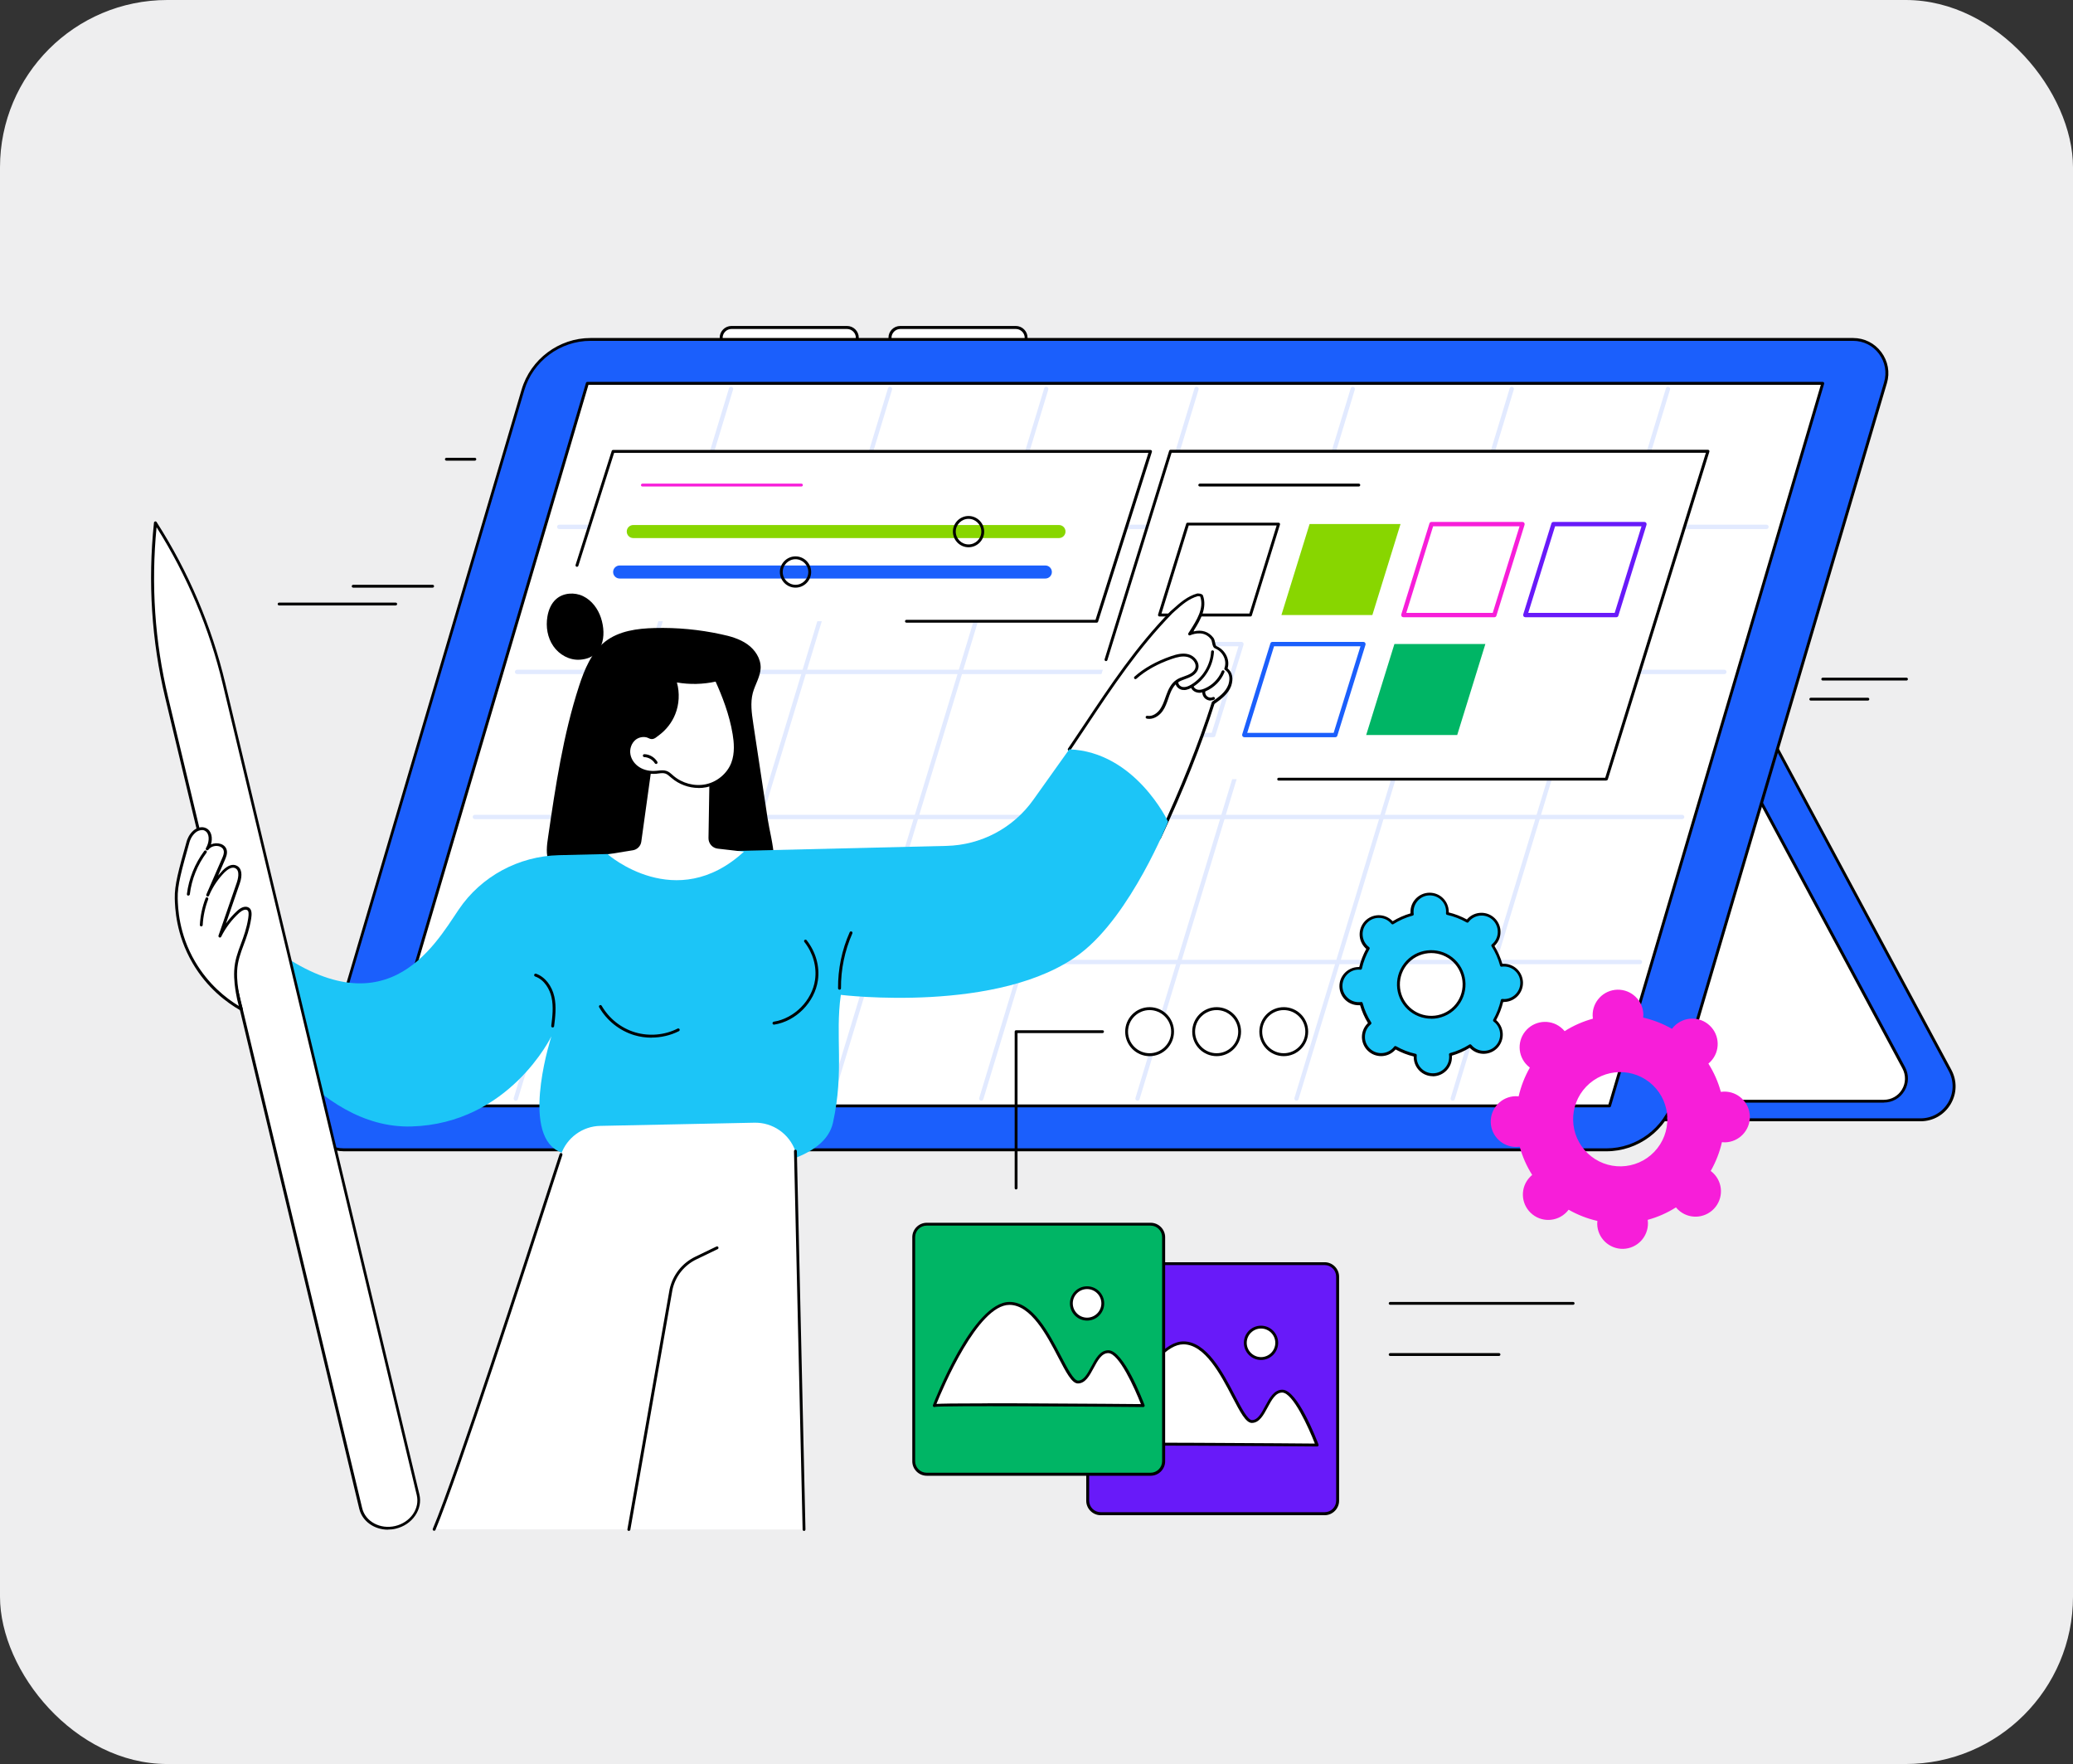
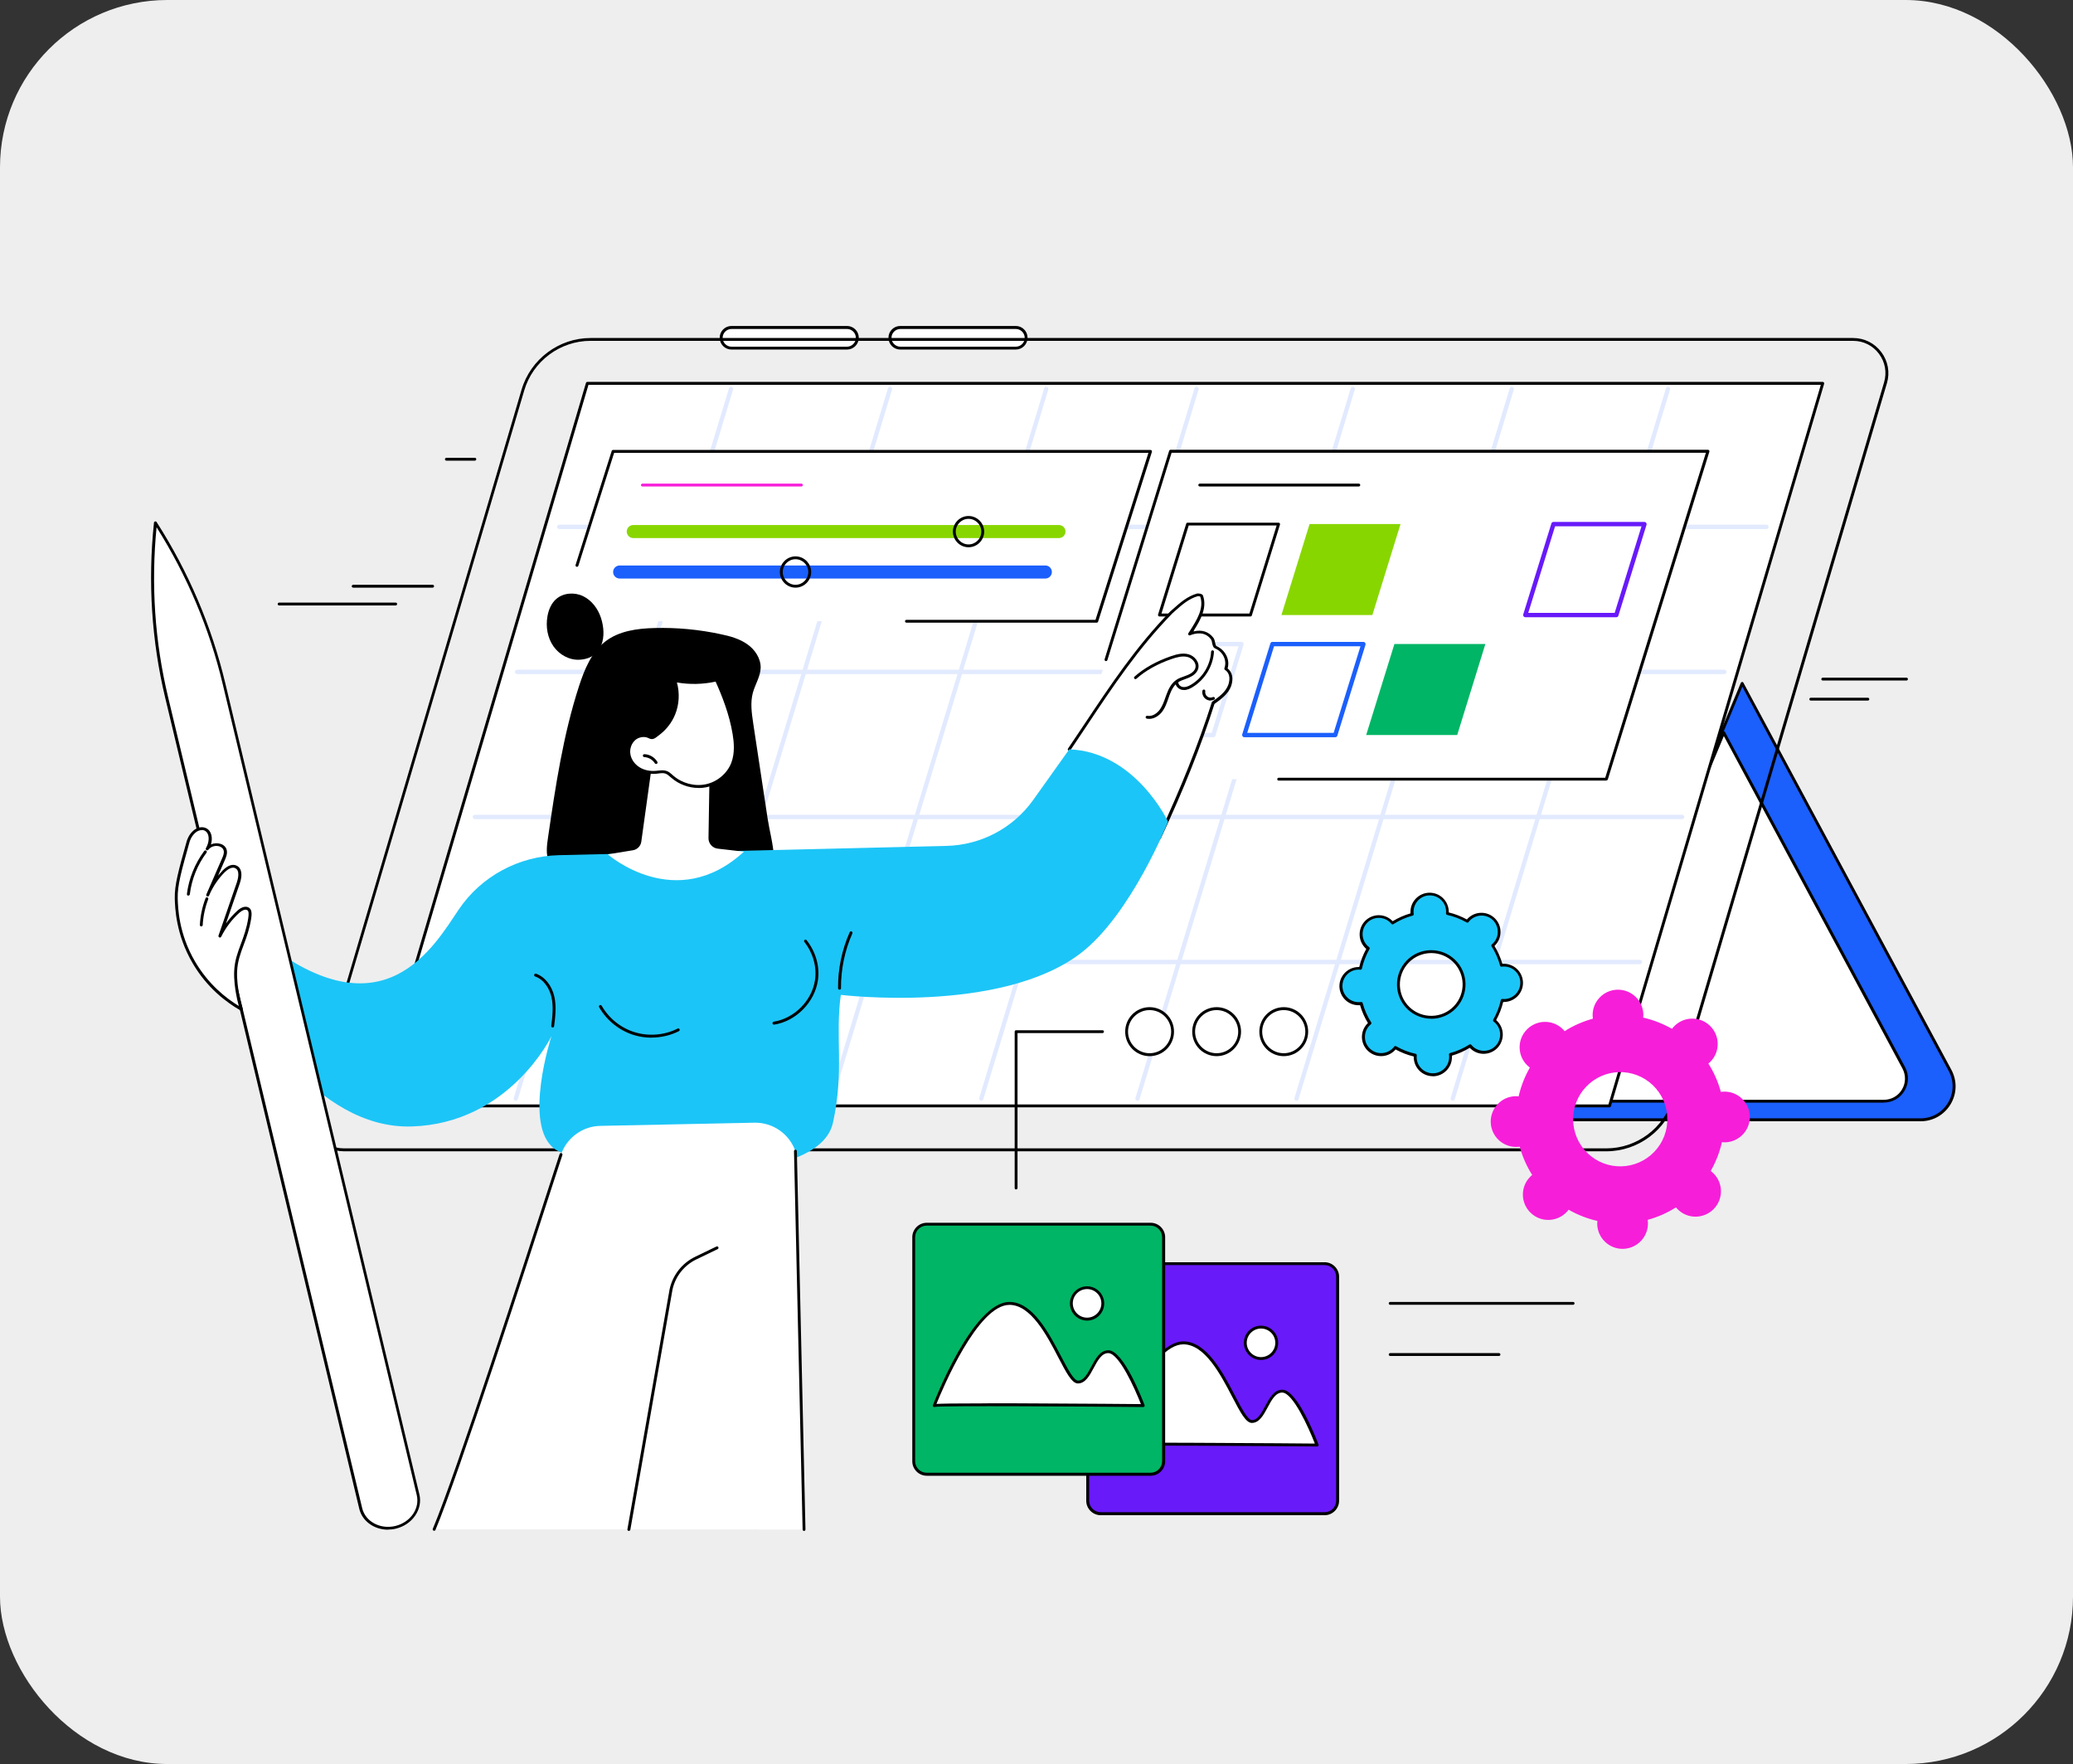
<svg xmlns="http://www.w3.org/2000/svg" id="_レイヤー_2" data-name="レイヤー 2" viewBox="0 0 248 211">
  <rect x="0" y="0" width="248" height="211" fill="#333333" stroke="none" />
  <defs>
    <style>
      .cls-1 {
        fill: #00b565;
      }

      .cls-2 {
        fill: #1b5ffc;
      }

      .cls-3 {
        fill: #fff;
      }

      .cls-4 {
        fill: #e2eaff;
      }

      .cls-5 {
        fill: #681af9;
      }

      .cls-6 {
        fill: #88d600;
      }

      .cls-7 {
        fill: #eeeeef;
      }

      .cls-8 {
        fill: #f71ed9;
      }

      .cls-9 {
        fill: #1cc5f7;
      }
    </style>
  </defs>
  <g id="_ヘッダー_フッター" data-name="ヘッダー・フッター">
    <g>
      <rect class="cls-7" width="248" height="211" rx="20.02" ry="20.02" />
      <g id="Graphic_design" data-name="Graphic design">
        <g>
          <path d="M228.08,81.4h-10.02c-.1,0-.17-.08-.17-.17s.08-.17.17-.17h10.02c.1,0,.17.08.17.17s-.08.17-.17.17Z" />
          <path d="M223.46,83.8h-6.83c-.1,0-.17-.08-.17-.17s.08-.17.17-.17h6.83c.1,0,.17.08.17.17s-.08.17-.17.17Z" />
        </g>
        <g>
          <g>
            <path class="cls-3" d="M101.33,41.64h-13.82c-.68,0-1.23-.55-1.23-1.23s.55-1.23,1.23-1.23h13.82c.68,0,1.23.55,1.23,1.23s-.55,1.23-1.23,1.23Z" />
            <path d="M101.33,41.81h-13.82c-.78,0-1.41-.63-1.41-1.41s.63-1.41,1.41-1.41h13.82c.78,0,1.41.63,1.41,1.41s-.63,1.41-1.41,1.41ZM87.51,39.35c-.58,0-1.06.48-1.06,1.06s.48,1.06,1.06,1.06h13.82c.58,0,1.06-.48,1.06-1.06s-.48-1.06-1.06-1.06h-13.82Z" />
          </g>
          <g>
            <path class="cls-3" d="M121.52,41.64h-13.82c-.68,0-1.23-.55-1.23-1.23s.55-1.23,1.23-1.23h13.82c.68,0,1.23.55,1.23,1.23s-.55,1.23-1.23,1.23Z" />
            <path d="M121.52,41.81h-13.82c-.78,0-1.41-.63-1.41-1.41s.63-1.41,1.41-1.41h13.82c.78,0,1.41.63,1.41,1.41s-.63,1.41-1.41,1.41ZM107.71,39.35c-.58,0-1.06.48-1.06,1.06s.48,1.06,1.06,1.06h13.82c.58,0,1.06-.48,1.06-1.06s-.48-1.06-1.06-1.06h-13.82Z" />
          </g>
          <g>
            <g>
              <path class="cls-2" d="M186.68,133.95l21.74-52.2,24.88,46.3c1.43,2.67-.5,5.9-3.53,5.9h-43.08Z" />
              <path d="M229.76,134.12h-43.08c-.06,0-.11-.03-.14-.08-.03-.05-.04-.11-.02-.16l21.74-52.2c.03-.06.08-.1.15-.11.07,0,.13.03.16.09l24.88,46.3c.7,1.31.67,2.85-.09,4.12s-2.1,2.04-3.59,2.04ZM186.94,133.77h42.82c1.36,0,2.59-.7,3.29-1.87.7-1.17.73-2.58.09-3.78l-24.7-45.98-21.5,51.62Z" />
            </g>
            <g>
              <path class="cls-3" d="M187.85,131.72l18.36-44.09,21.55,40.1c.97,1.8-.34,3.99-2.38,3.99h-37.52Z" />
              <path d="M225.37,131.89h-37.52c-.06,0-.11-.03-.14-.08-.03-.05-.04-.11-.02-.16l18.36-44.09c.03-.06.08-.1.15-.11.07,0,.13.03.16.09l21.55,40.1c.48.9.46,1.96-.07,2.84-.52.88-1.45,1.4-2.47,1.4ZM188.11,131.55h37.26c.9,0,1.71-.46,2.17-1.23.46-.77.48-1.71.06-2.5l-21.37-39.78-18.12,43.51Z" />
            </g>
          </g>
          <g>
-             <path class="cls-2" d="M41.14,137.54h151.05c3.73,0,7.02-2.46,8.08-6.04l25.3-85.71c.76-2.59-1.18-5.18-3.87-5.18H70.64c-3.74,0-7.02,2.46-8.08,6.04l-25.3,85.71c-.76,2.59,1.18,5.18,3.87,5.18Z" />
            <path d="M192.18,137.71H41.14c-1.34,0-2.57-.62-3.37-1.69-.8-1.07-1.05-2.43-.67-3.71l25.3-85.71c1.07-3.63,4.46-6.17,8.25-6.17h151.05c1.34,0,2.57.62,3.37,1.69.8,1.07,1.05,2.43.67,3.71l-25.3,85.71c-1.07,3.63-4.46,6.17-8.25,6.17ZM70.64,40.77c-3.63,0-6.89,2.43-7.92,5.92l-25.3,85.71c-.35,1.18-.13,2.42.61,3.41.74.99,1.86,1.55,3.1,1.55h151.05c3.63,0,6.89-2.43,7.92-5.92l25.3-85.71c.35-1.18.13-2.42-.61-3.41-.74-.99-1.86-1.55-3.1-1.55H70.64Z" />
          </g>
          <g>
            <polygon class="cls-3" points="44.76 132.28 192.55 132.28 218.06 45.85 70.27 45.85 44.76 132.28" />
            <path d="M192.55,132.45H44.76c-.05,0-.11-.03-.14-.07-.03-.04-.04-.1-.03-.15l25.51-86.43c.02-.07.09-.12.17-.12h147.79c.05,0,.11.03.14.07.03.04.04.1.03.15l-25.51,86.43c-.02.07-.09.12-.17.12ZM44.99,132.11h147.43l25.41-86.08H70.4l-25.41,86.08Z" />
          </g>
          <g>
            <path class="cls-4" d="M211.33,63.28H66.9c-.14,0-.26-.12-.26-.26s.12-.26.26-.26h144.43c.14,0,.26.12.26.26s-.12.26-.26.26Z" />
            <path class="cls-4" d="M206.28,80.63H61.86c-.14,0-.26-.12-.26-.26s.12-.26.26-.26h144.43c.14,0,.26.12.26.26s-.12.26-.26.26Z" />
            <path class="cls-4" d="M201.23,97.98H56.81c-.14,0-.26-.12-.26-.26s.12-.26.26-.26h144.43c.14,0,.26.12.26.26s-.12.26-.26.26Z" />
            <path class="cls-4" d="M196.18,115.33H51.76c-.14,0-.26-.12-.26-.26s.12-.26.26-.26h144.43c.14,0,.26.12.26.26s-.12.26-.26.26Z" />
            <path class="cls-4" d="M173.8,131.66s-.05,0-.08-.01c-.14-.04-.22-.19-.17-.32l25.75-84.88c.04-.14.19-.22.32-.17.14.04.22.19.17.32l-25.75,84.88c-.03.11-.14.18-.25.18Z" />
            <path class="cls-4" d="M155.11,131.66s-.05,0-.08-.01c-.14-.04-.22-.19-.17-.32l25.75-84.88c.04-.14.19-.22.32-.17.14.04.22.19.17.32l-25.75,84.88c-.03.11-.14.18-.25.18Z" />
            <path class="cls-4" d="M136.09,131.66s-.05,0-.08-.01c-.14-.04-.22-.19-.17-.32l25.75-84.88c.04-.14.19-.22.32-.17.14.04.22.19.17.32l-25.75,84.88c-.03.11-.14.18-.25.18Z" />
            <path class="cls-4" d="M117.4,131.66s-.05,0-.08-.01c-.14-.04-.22-.19-.17-.32l25.75-84.88c.04-.14.19-.22.32-.17.14.04.22.19.17.32l-25.75,84.88c-.03.11-.14.18-.25.18Z" />
            <path class="cls-4" d="M99.42,131.66s-.05,0-.08-.01c-.14-.04-.22-.19-.17-.32l25.75-84.88c.04-.14.19-.22.32-.17.14.04.22.19.17.32l-25.75,84.88c-.03.11-.14.18-.25.18Z" />
            <path class="cls-4" d="M80.73,131.66s-.05,0-.08-.01c-.14-.04-.22-.19-.17-.32l25.75-84.88c.04-.14.19-.22.32-.17.14.04.22.19.17.32l-25.75,84.88c-.03.11-.14.18-.25.18Z" />
            <path class="cls-4" d="M61.71,131.66s-.05,0-.08-.01c-.14-.04-.22-.19-.17-.32l25.75-84.88c.04-.14.19-.22.32-.17.14.04.22.19.17.32l-25.75,84.88c-.03.11-.14.18-.25.18Z" />
          </g>
        </g>
        <g>
          <g>
            <polygon class="cls-3" points="192.17 93.2 127.88 93.2 140.03 53.99 204.31 53.99 192.17 93.2" />
            <path d="M192.17,93.37h-39.2c-.1,0-.17-.08-.17-.17s.08-.17.17-.17h39.07l12.04-38.87h-63.92l-7.68,24.8c-.03.09-.13.14-.22.11-.09-.03-.14-.13-.11-.22l7.72-24.93c.02-.07.09-.12.17-.12h64.29c.06,0,.11.03.14.07.03.04.04.1.03.15l-12.15,39.21c-.02.07-.09.12-.17.12Z" />
          </g>
          <g>
            <g>
              <path d="M149.59,73.74h-10.88c-.06,0-.11-.03-.14-.07-.03-.04-.04-.1-.03-.15l3.37-10.88c.02-.07.09-.12.17-.12h10.88c.06,0,.11.03.14.07.03.04.04.1.03.15l-3.37,10.88c-.02.07-.09.12-.17.12ZM138.95,73.39h10.52l3.26-10.54h-10.52l-3.26,10.54Z" />
              <polygon class="cls-6" points="164.18 73.57 153.3 73.57 156.67 62.68 167.55 62.68 164.18 73.57" />
-               <path class="cls-8" d="M178.77,73.83h-10.88c-.08,0-.16-.04-.21-.11-.05-.07-.06-.15-.04-.23l3.37-10.88c.03-.11.13-.18.25-.18h10.88c.08,0,.16.04.21.11.05.07.06.15.04.23l-3.37,10.88c-.03.11-.13.18-.25.18ZM168.24,73.31h10.34l3.21-10.36h-10.34l-3.21,10.36Z" />
              <path class="cls-5" d="M193.36,73.83h-10.88c-.08,0-.16-.04-.21-.11-.05-.07-.06-.15-.04-.23l3.37-10.88c.03-.11.13-.18.25-.18h10.88c.08,0,.16.04.21.11.05.07.06.15.04.23l-3.37,10.88c-.03.11-.13.18-.25.18ZM182.83,73.31h10.34l3.21-10.36h-10.34l-3.21,10.36Z" />
            </g>
            <g>
              <path class="cls-4" d="M145.15,88.18h-10.88c-.08,0-.16-.04-.21-.11-.05-.07-.06-.15-.04-.23l3.37-10.88c.03-.11.13-.18.25-.18h10.88c.08,0,.16.04.21.11.05.07.06.15.04.23l-3.37,10.88c-.03.11-.13.18-.25.18ZM134.62,87.66h10.34l3.21-10.36h-10.34l-3.21,10.36Z" />
              <path class="cls-2" d="M159.74,88.18h-10.88c-.08,0-.16-.04-.21-.11-.05-.07-.06-.15-.04-.23l3.37-10.88c.03-.11.13-.18.25-.18h10.88c.08,0,.16.04.21.11.05.07.06.15.04.23l-3.37,10.88c-.03.11-.13.18-.25.18ZM149.21,87.66h10.34l3.21-10.36h-10.34l-3.21,10.36Z" />
              <polygon class="cls-1" points="174.33 87.92 163.44 87.92 166.82 77.03 177.7 77.03 174.33 87.92" />
            </g>
          </g>
          <path d="M162.56,58.19h-19.03c-.1,0-.17-.08-.17-.17s.08-.17.17-.17h19.03c.1,0,.17.08.17.17s-.08.17-.17.17Z" />
        </g>
        <g>
          <g>
            <polygon class="cls-3" points="66.9 74.31 73.35 53.99 137.63 53.99 131.19 74.31 66.9 74.31" />
            <path d="M131.19,74.48h-22.75c-.1,0-.17-.08-.17-.17s.08-.17.17-.17h22.62l6.33-19.97h-63.92l-4.28,13.51c-.03.09-.13.14-.22.11-.09-.03-.14-.13-.11-.22l4.32-13.63c.02-.07.09-.12.17-.12h64.29c.06,0,.11.03.14.07.03.04.04.1.03.15l-6.44,20.32c-.02.07-.09.12-.17.12Z" />
          </g>
          <path class="cls-8" d="M95.88,58.19h-19.03c-.1,0-.17-.08-.17-.17s.08-.17.17-.17h19.03c.1,0,.17.08.17.17s-.08.17-.17.17Z" />
          <g>
            <path class="cls-6" d="M126.69,64.36h-50.93c-.43,0-.78-.35-.78-.78s.35-.78.78-.78h50.93c.43,0,.78.35.78.78s-.35.78-.78.78Z" />
            <path d="M115.87,65.46c-1.03,0-1.87-.84-1.87-1.87s.84-1.87,1.87-1.87,1.87.84,1.87,1.87-.84,1.87-1.87,1.87ZM115.87,62.06c-.84,0-1.53.69-1.53,1.53s.69,1.53,1.53,1.53,1.53-.69,1.53-1.53-.69-1.53-1.53-1.53Z" />
            <g>
              <path class="cls-2" d="M125.06,69.2h-50.93c-.43,0-.78-.35-.78-.78s.35-.78.78-.78h50.93c.43,0,.78.35.78.78s-.35.78-.78.78Z" />
              <path d="M95.17,70.29c-1.03,0-1.87-.84-1.87-1.87s.84-1.87,1.87-1.87,1.87.84,1.87,1.87-.84,1.87-1.87,1.87ZM95.17,66.89c-.84,0-1.53.69-1.53,1.53s.69,1.53,1.53,1.53,1.53-.69,1.53-1.53-.69-1.53-1.53-1.53Z" />
            </g>
          </g>
        </g>
        <g>
          <path d="M51.76,70.29h-9.51c-.1,0-.17-.08-.17-.17s.08-.17.17-.17h9.51c.1,0,.17.08.17.17s-.08.17-.17.17Z" />
          <path d="M47.34,72.42h-13.95c-.1,0-.17-.08-.17-.17s.08-.17.17-.17h13.95c.1,0,.17.08.17.17s-.08.17-.17.17Z" />
          <path d="M56.81,55.1h-3.41c-.1,0-.17-.08-.17-.17s.08-.17.17-.17h3.41c.1,0,.17.08.17.17s-.08.17-.17.17Z" />
        </g>
        <g>
          <g>
            <path d="M71.89,73.89c-.36-1.09-1.1-2.08-2.13-2.58-1.03-.5-2.37-.41-3.23.35-.59.52-.91,1.3-1.04,2.08-.21,1.22,0,2.53.71,3.55.7,1.02,1.92,1.7,3.16,1.62,2.8-.17,3.25-2.85,2.53-5.02Z" />
            <path d="M90.11,86.51c-.18-1.2-.36-2.44-.05-3.62.27-1.01.9-1.94.94-2.99.03-1.14-.68-2.2-1.61-2.85-.93-.65-2.05-.96-3.16-1.19-2.59-.56-5.25-.81-7.9-.74-2.09.05-4.29.34-5.94,1.63-1.64,1.28-2.47,3.33-3.12,5.32-1.9,5.85-2.81,11.97-3.7,18.05-.15,1-.29,2.06.1,2.99.54,1.32,1.97,2.01,3.3,2.49,5.64,2.03,11.74,2.41,17.71,2.04,1.45-.09,2.97-.24,4.2-1.02,2.88-1.81,1.37-5.96.96-8.67-.58-3.81-1.16-7.62-1.73-11.43Z" />
          </g>
          <g>
            <g>
              <path class="cls-3" d="M128.32,92.13c1.04,1.82,2.24,3.55,3.65,5.11.74.82,1.53,1.6,2.39,2.29.84.68,1.75,1.29,2.68,1.84.25.15.51.3.77.44,4.68-8.87,7.31-17.71,7.31-17.71,3.72-2.69,1.57-4.1,1.57-4.1.58-2.32-1.3-2.53-1.3-2.53-.55-2.8-3.05-1.65-3.05-1.65,2.04-3,3.04-7.89-2.89-1.77-3.5,3.62-8,10.34-12.05,16.33.3.58.6,1.16.93,1.73Z" />
              <path d="M138.17,101.28s-.03,0-.04,0c-.09-.02-.15-.12-.13-.21.08-.33.25-.56.42-.8.05-.07.11-.15.16-.23,2.71-5.81,4.8-11.05,6.39-16.03.01-.04.03-.07.06-.09.82-.58,1.59-1.13,1.92-2.02.15-.46.31-1.3-.4-1.77-.07-.04-.09-.13-.07-.21.33-.88-.15-1.93-1.07-2.34-.28-.09-.34-.4-.4-.67-.03-.16-.06-.33-.14-.44-.74-.99-1.88-.73-2.49-.48-.01,0-.02,0-.04.01t0,0s0,0,0,0c0,0,0,0,0,0,0,0,0,0,0,0-.02,0-.05,0-.07,0,0,0,0,0,0,0,0,0,0,0,0,0,0,0,0,0,0,0,0,0,0,0,0,0,0,0,0,0,0,0,0,0,0,0,0,0h0s0,0,0,0c0,0,0,0,0,0-.02,0-.04-.01-.06-.03,0,0,0,0,0,0,0,0,0,0,0,0,0,0,0,0,0,0,0,0,0,0,0,0-.01,0-.02-.02-.03-.03,0,0,0,0,0,0,0-.01-.02-.02-.02-.04,0,0,0,0,0,0,0,0,0,0,0,0,0,0,0,0,0,0,0,0,0,0,0,0,0,0,0,0,0,0,0,0,0,0,0,0,0-.02-.01-.03-.01-.05h0s0,0,0,0h0s0-.05,0-.07c0-.01.01-.03.02-.04l.18-.28c.8-1.26,1.72-2.68,1.24-4.1-.07-.04-.22-.05-.29-.05-1.08.3-1.92,1.05-2.73,1.77-.11.1-.22.19-.32.29-4.07,4.17-7.11,8.74-10.33,13.58-.61.91-1.23,1.85-1.86,2.78-.05.08-.16.1-.24.05-.08-.05-.1-.16-.05-.24.62-.92,1.25-1.86,1.86-2.77,3.23-4.85,6.28-9.44,10.38-13.64.12-.1.22-.2.33-.29.84-.75,1.72-1.53,2.89-1.85.01,0,.03,0,.05,0,.14,0,.42,0,.59.17.02.02.03.04.04.06.53,1.47-.29,2.93-1.06,4.15,0,.04-.03.09-.07.16.99-.25,1.82.02,2.39.77.12.18.16.39.2.58.05.23.08.38.18.41,1.06.47,1.62,1.64,1.31,2.66.57.45.72,1.21.43,2.1-.36.97-1.19,1.57-2,2.15-1.59,4.98-3.68,10.23-6.39,16.03,0,0,0,.02-.01.02-.06.09-.12.17-.18.25-.16.22-.3.41-.37.68-.02.08-.09.13-.17.13Z" />
              <path d="M137.46,85.98c-.09,0-.17,0-.26-.02-.09-.02-.16-.11-.14-.2.02-.09.11-.16.2-.14.64.12,1.22-.35,1.52-.78.29-.42.47-.92.64-1.41.04-.13.09-.26.14-.38.21-.58.54-1.3,1.16-1.72.29-.2.62-.32.95-.43.14-.05.29-.1.42-.16.36-.15.81-.42.92-.86.15-.56-.36-1.14-.92-1.29-.61-.16-1.26.01-1.88.22-1.72.59-3.15,1.39-4.26,2.38-.07.06-.18.06-.24-.01-.06-.07-.06-.18.01-.24,1.14-1.02,2.61-1.84,4.37-2.45.67-.23,1.39-.42,2.09-.23.72.19,1.37.95,1.17,1.71-.15.57-.69.91-1.12,1.09-.15.06-.3.11-.44.17-.31.11-.61.22-.86.39-.54.37-.83,1.03-1.03,1.56-.05.12-.09.25-.13.38-.18.51-.36,1.04-.68,1.49-.32.46-.92.94-1.61.94Z" />
              <path d="M141.65,82.53s-.1,0-.15,0c-.46-.05-.92-.45-.88-.95,0-.1.09-.17.19-.16.1,0,.17.09.16.19-.02.29.28.54.57.57.28.03.59-.06.98-.3,1.37-.83,2.28-2.34,2.37-3.93,0-.1.09-.17.18-.16.1,0,.17.09.16.18-.11,1.71-1.08,3.32-2.54,4.21-.26.16-.64.36-1.05.36Z" />
-               <path d="M143.47,82.86c-.07,0-.14,0-.21-.02-.41-.07-.74-.36-.81-.72-.02-.09.05-.18.14-.2.09-.02.18.05.2.14.04.24.29.4.52.44.23.04.49-.01.81-.15.92-.39,1.66-1.15,2.04-2.07.04-.09.14-.13.23-.09.09.04.13.14.09.23-.41,1.01-1.23,1.83-2.23,2.26-.3.13-.56.19-.8.19Z" />
              <path d="M144.84,83.8c-.22,0-.44-.07-.62-.21-.29-.22-.44-.62-.37-.97.02-.09.11-.16.2-.14.09.02.16.11.14.2-.04.23.05.49.24.63.19.15.46.18.67.07.09-.04.19,0,.23.08.04.09,0,.19-.08.23-.13.06-.27.09-.42.09Z" />
            </g>
            <g>
              <path class="cls-9" d="M29.83,120.51s7.69,14.57,19.4,14.23c11.7-.34,16.74-10.79,16.74-10.79,0,0-3.46,10.62.36,13.46,3.83,2.84,31.41,5.58,33.32-3.12,1.37-6.22.24-10.35.94-15.29,0,0,19.11,2.33,28.68-4.97,6.06-4.63,10.47-15.75,10.47-15.75,0,0-3.91-8.35-11.82-8.65l-4.31,6.05c-2.4,3.37-6.24,5.4-10.37,5.5l-46.39,1.11c-4.8.12-9.28,2.52-11.97,6.5-2.96,4.37-8.97,15.16-23.38,3.78l-1.68,7.94Z" />
              <path d="M100.43,118.38c-.1,0-.17-.08-.17-.17-.02-2.29.46-4.61,1.39-6.7.04-.09.14-.13.23-.09.09.04.13.14.09.23-.91,2.05-1.38,4.32-1.36,6.56,0,.1-.08.17-.17.17h0Z" />
              <g>
                <path d="M77.95,124.12c-.7,0-1.4-.1-2.07-.3-1.76-.53-3.29-1.75-4.2-3.34-.05-.08-.02-.19.06-.24.08-.05.19-.02.24.06.87,1.52,2.32,2.68,4,3.18,1.67.5,3.53.34,5.09-.45.09-.04.19,0,.23.08.04.09,0,.19-.08.23-1.01.51-2.15.77-3.28.77Z" />
                <path d="M92.59,122.56c-.08,0-.16-.06-.17-.15-.01-.09.05-.18.14-.2,2.47-.39,4.6-2.54,4.95-5.02.22-1.56-.25-3.21-1.28-4.52-.06-.08-.05-.18.03-.24.08-.06.18-.05.24.03,1.09,1.39,1.59,3.13,1.35,4.79-.37,2.62-2.62,4.91-5.24,5.31,0,0-.02,0-.03,0Z" />
              </g>
              <path d="M66.12,122.9s-.01,0-.02,0c-.1-.01-.16-.1-.15-.19.14-1.13.28-2.3.03-3.42-.21-.95-.84-2.1-1.96-2.49-.09-.03-.14-.13-.11-.22.03-.09.13-.14.22-.11,1.06.37,1.89,1.42,2.19,2.75.26,1.18.11,2.43-.03,3.53-.01.09-.09.15-.17.15Z" />
            </g>
            <g>
              <g>
                <path class="cls-3" d="M18.61,62.55c3.8,5.94,6.56,12.42,8.19,19.21l23.22,97.03c.41,1.7-.8,3.45-2.69,3.9-1.89.45-3.76-.56-4.17-2.26l-23.22-97.02c-1.63-6.8-2.08-13.84-1.33-20.87Z" />
                <path d="M46.41,182.97c-1.63,0-3.07-1-3.43-2.5l-23.22-97.02c-1.63-6.83-2.08-13.87-1.34-20.93,0-.07.06-.13.13-.15.07-.02.15.01.19.08,3.82,5.97,6.58,12.45,8.21,19.26l23.22,97.03c.21.87.03,1.78-.51,2.56-.53.77-1.35,1.32-2.31,1.55-.32.08-.64.11-.95.11ZM18.73,63.07c-.67,6.85-.21,13.68,1.38,20.31l23.22,97.02c.38,1.6,2.16,2.56,3.96,2.13.87-.21,1.62-.71,2.11-1.41.48-.7.64-1.5.46-2.28l-23.22-97.03c-1.58-6.62-4.24-12.92-7.9-18.73Z" />
              </g>
              <g>
                <path class="cls-3" d="M29.7,108.74c-.36-.27-.86.02-1.2.32-.91.82-1.66,1.82-2.19,2.91.73-2.12,1.46-4.23,2.19-6.35.24-.68.37-1.63-.29-1.94-.51-.23-1.07.15-1.46.55-.8.81-1.44,1.78-1.88,2.83.62-1.43,1.25-2.86,1.87-4.3.14-.33.29-.69.21-1.04-.17-.76-1.29-.9-1.9-.42-.09.07-.17.15-.25.24.05-.1.1-.19.14-.29.32-.7.33-1.7-.36-2.04-.42-.22-.96-.07-1.32.24-.49.42-.7.96-.76,1.19-.98,3.48-1.46,5.22-1.43,6.81.03,1.2.15,4.32,2.11,7.67,1.89,3.21,4.45,4.88,5.66,5.58-.16-.52-.34-1.19-.47-1.98-.07-.41-.26-1.54-.2-2.61.12-2.26,1.27-3.62,1.68-6.27.05-.33.12-.89-.16-1.1Z" />
                <path d="M28.86,120.88s-.06,0-.09-.02c-1.65-.94-3.99-2.68-5.72-5.64-2.03-3.46-2.11-6.69-2.14-7.75-.04-1.61.45-3.37,1.43-6.86.05-.18.26-.8.82-1.28.38-.32.99-.53,1.52-.26.65.33.78,1.18.56,1.94.36-.17.8-.19,1.18-.06.38.13.63.4.71.75.09.42-.09.84-.22,1.15l-.82,1.89c.18-.21.36-.42.55-.62.59-.6,1.18-.81,1.66-.58.61.28.75,1.09.38,2.15l-1.65,4.78c.4-.56.87-1.08,1.37-1.54.52-.47,1.05-.6,1.42-.33.34.25.3.81.23,1.27-.2,1.27-.55,2.23-.9,3.16-.37.99-.72,1.93-.78,3.09-.06,1.06.13,2.16.2,2.58.11.66.27,1.32.47,1.96.02.07,0,.14-.06.19-.03.03-.07.04-.11.04ZM24.16,99.29c-.29,0-.58.13-.77.3-.49.42-.66.95-.71,1.11-.97,3.46-1.46,5.2-1.42,6.76.03,1.04.1,4.2,2.09,7.58,1.57,2.67,3.64,4.33,5.22,5.29-.15-.52-.26-1.05-.35-1.58-.07-.42-.26-1.55-.2-2.65.06-1.22.42-2.18.8-3.2.34-.91.69-1.86.88-3.09.08-.52.05-.83-.1-.93-.26-.19-.67.04-.98.31-.88.8-1.63,1.79-2.16,2.86-.04.08-.14.12-.22.08-.08-.04-.13-.13-.1-.22l2.19-6.35c.11-.33.44-1.43-.2-1.72-.47-.22-1.04.29-1.27.51-.73.74-1.33,1.62-1.76,2.57l-.09.21c-.04.09-.14.13-.23.09-.09-.04-.13-.14-.09-.23.03-.07.06-.14.09-.22l1.78-4.08c.15-.34.27-.65.2-.94-.07-.31-.33-.44-.48-.5-.37-.13-.84-.06-1.14.18-.08.06-.15.13-.22.22-.06.07-.16.08-.23.03-.07-.05-.1-.15-.06-.22.05-.09.1-.19.14-.28.26-.57.34-1.5-.28-1.82-.11-.06-.24-.08-.36-.08Z" />
              </g>
              <path d="M22.53,107.13s-.01,0-.02,0c-.1-.01-.16-.1-.15-.19.23-1.86.95-3.64,2.07-5.15.06-.08.17-.09.24-.04.08.06.09.17.04.24-1.09,1.46-1.78,3.18-2,4.98-.01.09-.09.15-.17.15Z" />
              <path d="M24.07,110.81s0,0,0,0c-.1,0-.17-.09-.16-.18.06-1.09.29-2.17.68-3.19.03-.09.13-.13.22-.1.09.03.13.13.1.22-.38.99-.6,2.03-.66,3.09,0,.09-.08.16-.17.16Z" />
            </g>
          </g>
          <g>
            <path class="cls-3" d="M78.08,90.89l-1.36,9.79c-.07.52-.48.93-.99,1.02l-3.02.49s8.15,7.17,16.29-.32l-3.13-.36c-.64-.07-1.12-.62-1.11-1.26l.13-8.06s-.7-5.34-6.82-1.29Z" />
            <g>
              <g>
                <path class="cls-3" d="M75.95,88.34c-.56.44-.82,1.21-.69,1.92.12.7.6,1.32,1.21,1.69.61.37,1.35.49,2.06.43.39-.04.8-.13,1.17,0,.29.11.51.33.74.53,1.09.94,2.62,1.37,4.03,1.07,1.41-.29,2.66-1.32,3.18-2.66.43-1.11.37-2.35.18-3.52-.36-2.25-1.18-4.4-2.12-6.47-1.63.38-3.34.41-4.98.08.44,1.29.39,2.73-.12,3.99-.39.96-1.06,1.8-1.89,2.42-.17.12-.43.37-.64.41-.26.06-.42-.12-.69-.18-.49-.12-1.05,0-1.45.31Z" />
                <path d="M83.57,94.25c-1.17,0-2.35-.43-3.25-1.21-.04-.03-.08-.07-.12-.1-.19-.16-.36-.32-.57-.4-.26-.1-.55-.06-.86-.02-.08,0-.15.02-.23.03-.79.07-1.56-.09-2.17-.45-.68-.41-1.16-1.08-1.29-1.81-.14-.78.17-1.62.76-2.08h0c.44-.34,1.05-.47,1.6-.34.11.03.21.07.29.11.14.06.22.1.32.07.12-.03.31-.17.45-.28.05-.04.09-.07.12-.1.82-.61,1.45-1.42,1.83-2.34.5-1.21.54-2.62.12-3.86-.02-.06,0-.12.03-.17.04-.05.1-.07.16-.06,1.61.32,3.31.3,4.9-.07.08-.02.16.02.2.1.78,1.73,1.73,4.03,2.13,6.52.15.95.3,2.35-.19,3.61-.53,1.37-1.83,2.46-3.31,2.77-.31.06-.62.09-.93.09ZM79.24,92.14c.17,0,.35.02.52.08.27.1.48.28.68.46.04.03.07.07.11.1,1.06.92,2.55,1.31,3.88,1.03,1.36-.28,2.56-1.29,3.05-2.55.46-1.18.32-2.53.17-3.43-.39-2.39-1.28-4.61-2.04-6.3-1.51.33-3.1.37-4.63.1.35,1.25.28,2.63-.21,3.83-.4.99-1.08,1.85-1.94,2.49-.03.03-.07.06-.12.09-.17.14-.39.31-.59.35-.22.05-.39-.03-.54-.1-.08-.03-.15-.07-.23-.09-.44-.11-.94,0-1.3.28-.49.39-.75,1.09-.63,1.75.11.63.53,1.21,1.13,1.57.55.33,1.24.47,1.96.4.07,0,.15-.02.22-.02.17-.02.34-.04.51-.04Z" />
              </g>
              <path d="M78.49,91.38c-.06,0-.12-.03-.15-.08-.26-.43-.76-.72-1.26-.74-.1,0-.17-.08-.17-.18,0-.1.08-.17.18-.17.63.02,1.22.37,1.55.91.05.08.02.19-.06.24-.03.02-.06.03-.09.03Z" />
            </g>
          </g>
          <g>
            <path class="cls-3" d="M96.19,182.95l-1.03-45.25c-.73-2.08-2.71-3.46-4.92-3.41l-18.42.38c-2.13.04-4.01,1.41-4.71,3.43-.5,1.44-11.8,36.83-15.17,44.83,6.28,0,38.51.02,44.25.02Z" />
            <g>
              <path d="M51.94,183.1s-.05,0-.07-.01c-.09-.04-.13-.14-.09-.23,2.79-6.62,10.97-31.88,14.05-41.39.62-1.92,1.03-3.18,1.12-3.43.03-.09.13-.14.22-.11.09.03.14.13.11.22-.09.25-.49,1.51-1.12,3.42-3.08,9.51-11.27,34.78-14.06,41.42-.03.07-.09.11-.16.11Z" />
              <path d="M96.19,183.12c-.09,0-.17-.08-.17-.17l-1.03-45.25c0-.1.07-.18.17-.18,0,0,0,0,0,0,.09,0,.17.08.17.17l1.03,45.25c0,.1-.07.18-.17.18,0,0,0,0,0,0Z" />
            </g>
            <path d="M75.23,183.12s-.02,0-.03,0c-.09-.02-.16-.11-.14-.2l5.05-28.72c.38-1.71,1.5-3.12,3.07-3.88l2.53-1.22c.09-.04.19,0,.23.08.04.09,0,.19-.08.23l-2.53,1.22c-1.48.71-2.53,2.03-2.88,3.63l-5.04,28.71c-.01.08-.09.14-.17.14Z" />
          </g>
        </g>
        <g>
          <path class="cls-8" d="M183.13,145.08c1.21,1.16,3.13,1.11,4.29-.1.09-.09.16-.19.24-.28,1.09.62,2.25,1.07,3.44,1.34-.01.12-.02.24-.02.37.04,1.68,1.43,3,3.1,2.97,1.68-.04,3-1.43,2.97-3.1,0-.12-.02-.25-.03-.37,1.18-.32,2.32-.82,3.38-1.49.08.09.16.19.25.27,1.21,1.16,3.13,1.11,4.29-.1,1.16-1.21,1.12-3.13-.1-4.29-.09-.09-.19-.16-.28-.24.62-1.09,1.07-2.25,1.34-3.44.12.01.24.02.37.02,1.68-.04,3-1.43,2.97-3.1-.04-1.68-1.43-3-3.1-2.97-.12,0-.25.02-.37.03-.32-1.18-.82-2.32-1.49-3.38.09-.08.19-.16.27-.25,1.16-1.21,1.12-3.13-.1-4.29-1.21-1.16-3.13-1.11-4.29.1-.09.09-.16.19-.24.28-1.09-.62-2.25-1.07-3.44-1.34.01-.12.02-.24.02-.37-.04-1.68-1.43-3-3.1-2.97-1.68.04-3,1.43-2.97,3.1,0,.12.02.25.03.37-1.18.32-2.32.82-3.38,1.49-.08-.09-.16-.19-.25-.27-1.21-1.16-3.13-1.11-4.29.1-1.16,1.21-1.12,3.13.1,4.29.09.09.19.16.28.24-.62,1.09-1.07,2.25-1.34,3.44-.12-.01-.24-.02-.37-.02-1.68.04-3,1.43-2.97,3.1.04,1.68,1.43,3,3.1,2.97.12,0,.25-.02.37-.03.32,1.18.82,2.32,1.49,3.38-.09.08-.19.16-.27.25-1.16,1.21-1.12,3.13.1,4.29ZM189.94,137.95c-2.25-2.15-2.33-5.72-.18-7.97,2.15-2.25,5.72-2.33,7.97-.18,2.25,2.15,2.33,5.72.18,7.97-2.15,2.25-5.72,2.33-7.97.18Z" />
          <g>
            <path class="cls-9" d="M163.76,125.56c.84.81,2.18.78,2.99-.07.06-.06.11-.13.16-.2.76.43,1.57.74,2.4.93,0,.08-.01.17-.01.26.03,1.17.99,2.09,2.16,2.07,1.17-.03,2.09-1,2.07-2.16,0-.09-.01-.17-.02-.26.82-.22,1.62-.57,2.36-1.04.05.07.11.13.17.19.84.81,2.18.78,2.99-.07s.78-2.18-.07-2.99c-.06-.06-.13-.11-.2-.16.43-.76.75-1.57.93-2.4.08,0,.17.01.26.01,1.17-.03,2.09-1,2.07-2.16-.03-1.17-.99-2.09-2.16-2.07-.09,0-.17.01-.26.02-.22-.82-.57-1.62-1.04-2.36.07-.05.13-.11.19-.17.81-.84.78-2.18-.07-2.99-.84-.81-2.18-.78-2.99.07-.06.06-.11.13-.17.2-.76-.43-1.57-.74-2.4-.93,0-.08.01-.17.01-.26-.03-1.17-.99-2.09-2.16-2.07-1.17.03-2.09,1-2.07,2.16,0,.09.01.17.02.26-.82.22-1.62.57-2.36,1.04-.05-.07-.11-.13-.17-.19-.84-.81-2.18-.78-2.99.07-.81.84-.78,2.18.07,2.99.06.06.13.11.2.16-.43.76-.75,1.57-.93,2.4-.08,0-.17-.01-.26-.01-1.17.03-2.09,1-2.07,2.16.03,1.17.99,2.09,2.16,2.07.09,0,.17-.01.26-.02.22.82.57,1.62,1.04,2.36-.07.05-.13.11-.19.17-.81.84-.78,2.18.07,2.99ZM168.51,120.59c-1.57-1.5-1.62-3.99-.12-5.55,1.5-1.57,3.99-1.63,5.55-.13,1.57,1.5,1.62,3.99.12,5.55-1.5,1.57-3.99,1.63-5.55.13Z" />
            <path d="M171.42,128.73c-.59,0-1.15-.22-1.58-.63-.44-.42-.69-.99-.71-1.6,0-.04,0-.08,0-.13-.76-.18-1.49-.47-2.17-.84-.03.03-.06.06-.08.09-.87.91-2.32.95-3.24.07-.44-.42-.69-.99-.71-1.6-.01-.61.21-1.19.63-1.63.03-.03.06-.06.09-.09-.41-.67-.72-1.38-.94-2.13-.04,0-.09,0-.13,0-.61.01-1.19-.21-1.63-.63-.44-.42-.69-.99-.71-1.6-.03-1.26.98-2.31,2.24-2.34.04,0,.08,0,.13,0,.18-.76.47-1.49.84-2.17-.03-.03-.06-.06-.09-.08-.91-.87-.94-2.32-.07-3.24.42-.44.99-.69,1.6-.71.61-.01,1.19.21,1.63.63.03.03.06.06.09.09.67-.41,1.38-.72,2.13-.94,0-.04,0-.08,0-.13-.03-1.26.98-2.31,2.24-2.34.61-.01,1.19.21,1.63.63.44.42.69.99.71,1.6,0,.04,0,.08,0,.13.76.18,1.49.47,2.17.84.03-.03.06-.06.08-.09.87-.91,2.32-.95,3.24-.07.91.87.94,2.32.07,3.24-.03.03-.06.06-.09.09.41.67.72,1.38.94,2.13.04,0,.09,0,.13,0,.61-.01,1.19.21,1.63.63.44.42.69.99.71,1.6.03,1.26-.97,2.31-2.24,2.34-.04,0-.08,0-.13,0-.18.76-.47,1.49-.84,2.17.03.03.06.06.09.08.91.87.94,2.32.07,3.24-.42.44-.99.69-1.6.71-.61.02-1.19-.21-1.63-.63-.03-.03-.06-.06-.09-.09-.67.41-1.38.72-2.13.94,0,.04,0,.09,0,.13.03,1.26-.98,2.31-2.24,2.34-.02,0-.04,0-.05,0ZM166.92,125.12s.06,0,.09.02c.74.42,1.53.73,2.35.91.09.02.14.1.13.19,0,.09-.01.17-.01.24.01.52.22,1,.6,1.36.37.36.87.55,1.39.54,1.07-.02,1.92-.92,1.9-1.99,0-.07,0-.15-.02-.24-.01-.09.04-.17.13-.19.82-.22,1.59-.56,2.31-1.02.07-.05.17-.03.23.04.06.07.11.12.16.17.37.36.87.55,1.39.54.52-.01,1-.22,1.36-.6.74-.77.71-2.01-.06-2.75-.05-.05-.11-.1-.18-.15-.07-.05-.09-.15-.05-.22.42-.74.73-1.53.91-2.35.02-.09.1-.14.19-.13.09,0,.17.01.24.01,1.07-.02,1.92-.92,1.9-1.99-.01-.52-.22-1-.6-1.36-.37-.36-.87-.55-1.39-.54-.07,0-.15,0-.24.02-.09.01-.17-.04-.19-.13-.22-.82-.56-1.59-1.02-2.31-.05-.07-.03-.17.04-.23.07-.06.12-.11.17-.16.74-.77.71-2.01-.06-2.75-.77-.74-2.01-.71-2.75.06-.05.05-.1.11-.15.18-.05.07-.15.09-.22.05-.74-.42-1.53-.73-2.35-.91-.09-.02-.14-.1-.13-.19,0-.09.01-.17.01-.24-.01-.52-.22-1-.6-1.36-.37-.36-.87-.55-1.39-.54-1.07.02-1.92.92-1.9,1.99,0,.07,0,.15.02.24.01.09-.04.17-.13.19-.82.22-1.59.56-2.31,1.02-.07.05-.17.03-.23-.04-.06-.07-.11-.12-.16-.17-.37-.36-.87-.55-1.39-.54-.52.01-1,.22-1.36.6-.74.77-.71,2.01.06,2.75.05.05.11.1.18.15.07.05.09.15.05.22-.42.74-.73,1.53-.91,2.35-.02.09-.1.14-.19.13-.09,0-.17-.01-.24-.01-1.07.02-1.92.92-1.9,1.99.01.52.22,1,.6,1.36.37.36.87.55,1.39.54.07,0,.15,0,.24-.02.09-.01.17.04.19.13.22.82.56,1.59,1.02,2.31.05.07.03.17-.04.23-.07.06-.12.11-.17.16-.36.37-.55.87-.54,1.39.01.52.22,1,.6,1.36.77.74,2.01.71,2.75-.06.05-.05.1-.11.15-.18.03-.05.09-.07.14-.07ZM171.22,121.85c-1.02,0-2.04-.38-2.83-1.13-1.63-1.56-1.69-4.16-.13-5.8,1.56-1.64,4.16-1.69,5.8-.13,1.63,1.56,1.69,4.16.13,5.8-.8.84-1.89,1.27-2.97,1.27ZM171.23,114c-.99,0-1.98.39-2.72,1.16-1.43,1.5-1.38,3.88.12,5.31,1.5,1.43,3.88,1.38,5.31-.12,1.43-1.5,1.38-3.88-.12-5.31-.73-.69-1.66-1.04-2.59-1.04Z" />
          </g>
        </g>
        <g>
          <g>
            <g>
              <g>
                <ellipse class="cls-3" cx="153.58" cy="123.4" rx="2.75" ry="2.75" />
                <path d="M153.58,126.33c-1.61,0-2.92-1.31-2.92-2.93s1.31-2.93,2.92-2.93,2.92,1.31,2.92,2.93-1.31,2.93-2.92,2.93ZM153.58,120.82c-1.42,0-2.58,1.16-2.58,2.58s1.16,2.58,2.58,2.58,2.58-1.16,2.58-2.58-1.16-2.58-2.58-2.58Z" />
              </g>
              <g>
                <ellipse class="cls-3" cx="145.55" cy="123.4" rx="2.75" ry="2.75" />
                <path d="M145.55,126.33c-1.61,0-2.92-1.31-2.92-2.93s1.31-2.93,2.92-2.93,2.92,1.31,2.92,2.93-1.31,2.93-2.92,2.93ZM145.55,120.82c-1.42,0-2.58,1.16-2.58,2.58s1.16,2.58,2.58,2.58,2.58-1.16,2.58-2.58-1.16-2.58-2.58-2.58Z" />
              </g>
              <g>
                <ellipse class="cls-3" cx="137.53" cy="123.4" rx="2.75" ry="2.75" />
                <path d="M137.53,126.33c-1.61,0-2.92-1.31-2.92-2.93s1.31-2.93,2.92-2.93,2.92,1.31,2.92,2.93-1.31,2.93-2.92,2.93ZM137.53,120.82c-1.42,0-2.58,1.16-2.58,2.58s1.16,2.58,2.58,2.58,2.58-1.16,2.58-2.58-1.16-2.58-2.58-2.58Z" />
              </g>
            </g>
            <path d="M121.56,142.28c-.1,0-.17-.08-.17-.17v-18.71c0-.1.08-.17.17-.17h10.34c.1,0,.17.08.17.17s-.08.17-.17.17h-10.17v18.53c0,.1-.08.17-.17.17Z" />
          </g>
          <g>
            <g>
              <g>
                <rect class="cls-5" x="130.12" y="151.15" width="29.91" height="29.92" rx="1.56" ry="1.56" transform="translate(290.15 332.22) rotate(180)" />
                <path d="M158.47,181.24h-26.79c-.95,0-1.73-.78-1.73-1.73v-26.8c0-.95.78-1.73,1.73-1.73h26.79c.95,0,1.73.78,1.73,1.73v26.8c0,.95-.78,1.73-1.73,1.73ZM131.68,151.32c-.76,0-1.38.62-1.38,1.38v26.8c0,.76.62,1.38,1.38,1.38h26.79c.76,0,1.38-.62,1.38-1.38v-26.8c0-.76-.62-1.38-1.38-1.38h-26.79Z" />
              </g>
              <g>
                <path class="cls-3" d="M132.58,172.85s4.7-12.22,9-12.22,6.58,9.4,8.19,9.4,1.88-3.63,3.63-3.63,4.16,6.45,4.16,6.45c0,0-24.98-.22-24.98,0Z" />
                <path d="M132.58,173.02s-.02,0-.03,0c-.08-.02-.14-.09-.14-.17,0-.02,0-.04.01-.06.19-.5,4.79-12.34,9.16-12.34,2.77,0,4.72,3.73,6.15,6.46.79,1.52,1.54,2.95,2.05,2.95.69,0,1.12-.81,1.58-1.67.52-.96,1.05-1.96,2.05-1.96,1.81,0,4.07,5.89,4.33,6.56.02.05.01.11-.02.16-.03.05-.08.07-.14.07-6.66-.06-24.01-.18-24.9-.02-.02.01-.05.02-.08.02ZM138.96,172.57c1.62,0,3.65,0,6.19.02,5.44.02,10.92.07,12.15.08-.74-1.9-2.63-6.1-3.91-6.1-.79,0-1.27.9-1.74,1.78-.49.91-.99,1.85-1.89,1.85-.72,0-1.4-1.31-2.35-3.13-1.38-2.65-3.28-6.27-5.84-6.27-3.79,0-8.02,10.08-8.73,11.85.58-.04,2.09-.07,6.11-.07Z" />
              </g>
              <g>
                <circle class="cls-3" cx="150.86" cy="160.62" r="1.88" transform="translate(-10.32 310.88) rotate(-89.79)" />
                <path d="M150.86,162.67c-1.13,0-2.05-.92-2.05-2.05s.92-2.05,2.05-2.05,2.05.92,2.05,2.05-.92,2.05-2.05,2.05ZM150.86,158.91c-.94,0-1.71.77-1.71,1.71s.77,1.71,1.71,1.71,1.71-.77,1.71-1.71-.77-1.71-1.71-1.71Z" />
              </g>
            </g>
            <g>
              <g>
                <rect class="cls-1" x="109.31" y="146.43" width="29.91" height="29.92" rx="1.56" ry="1.56" transform="translate(248.52 322.78) rotate(180)" />
                <path d="M137.66,176.52h-26.79c-.95,0-1.73-.78-1.73-1.73v-26.8c0-.95.78-1.73,1.73-1.73h26.79c.95,0,1.73.78,1.73,1.73v26.8c0,.95-.78,1.73-1.73,1.73ZM110.86,146.6c-.76,0-1.38.62-1.38,1.38v26.8c0,.76.62,1.38,1.38,1.38h26.79c.76,0,1.38-.62,1.38-1.38v-26.8c0-.76-.62-1.38-1.38-1.38h-26.79Z" />
              </g>
              <g>
                <path class="cls-3" d="M111.77,168.13s4.7-12.22,9-12.22,6.58,9.4,8.19,9.4,1.88-3.63,3.63-3.63,4.16,6.45,4.16,6.45c0,0-24.98-.22-24.98,0Z" />
                <path d="M111.77,168.3s-.02,0-.03,0c-.08-.02-.14-.09-.14-.17,0-.02,0-.04.01-.06.19-.5,4.79-12.34,9.16-12.34,2.77,0,4.72,3.73,6.15,6.46.79,1.51,1.54,2.95,2.05,2.95.69,0,1.12-.81,1.58-1.67.52-.96,1.05-1.96,2.05-1.96,1.81,0,4.07,5.89,4.33,6.56.02.05.01.11-.02.16-.03.05-.08.07-.14.07-6.66-.06-24.01-.18-24.9-.02-.02.01-.05.02-.08.02ZM118.15,167.85c1.62,0,3.65,0,6.19.02,5.44.02,10.92.07,12.15.08-.74-1.9-2.63-6.1-3.91-6.1-.79,0-1.27.9-1.74,1.78-.49.91-.99,1.85-1.89,1.85-.72,0-1.4-1.31-2.35-3.13-1.38-2.65-3.28-6.27-5.84-6.27-3.79,0-8.02,10.08-8.73,11.85.58-.04,2.09-.07,6.11-.07Z" />
              </g>
              <g>
                <circle class="cls-3" cx="130.05" cy="155.9" r="1.88" transform="translate(-.56 .47) rotate(-.21)" />
                <path d="M130.05,157.96c-1.13,0-2.05-.92-2.05-2.05s.92-2.05,2.05-2.05,2.05.92,2.05,2.05-.92,2.05-2.05,2.05ZM130.05,154.19c-.94,0-1.71.77-1.71,1.71s.77,1.71,1.71,1.71,1.71-.77,1.71-1.71-.77-1.71-1.71-1.71Z" />
              </g>
            </g>
          </g>
          <g>
            <path d="M188.2,156.07h-21.89c-.1,0-.17-.08-.17-.17s.08-.17.17-.17h21.89c.1,0,.17.08.17.17s-.08.17-.17.17Z" />
            <path d="M179.33,162.19h-13.02c-.1,0-.17-.08-.17-.17s.08-.17.17-.17h13.02c.1,0,.17.08.17.17s-.08.17-.17.17Z" />
          </g>
        </g>
      </g>
    </g>
  </g>
</svg>